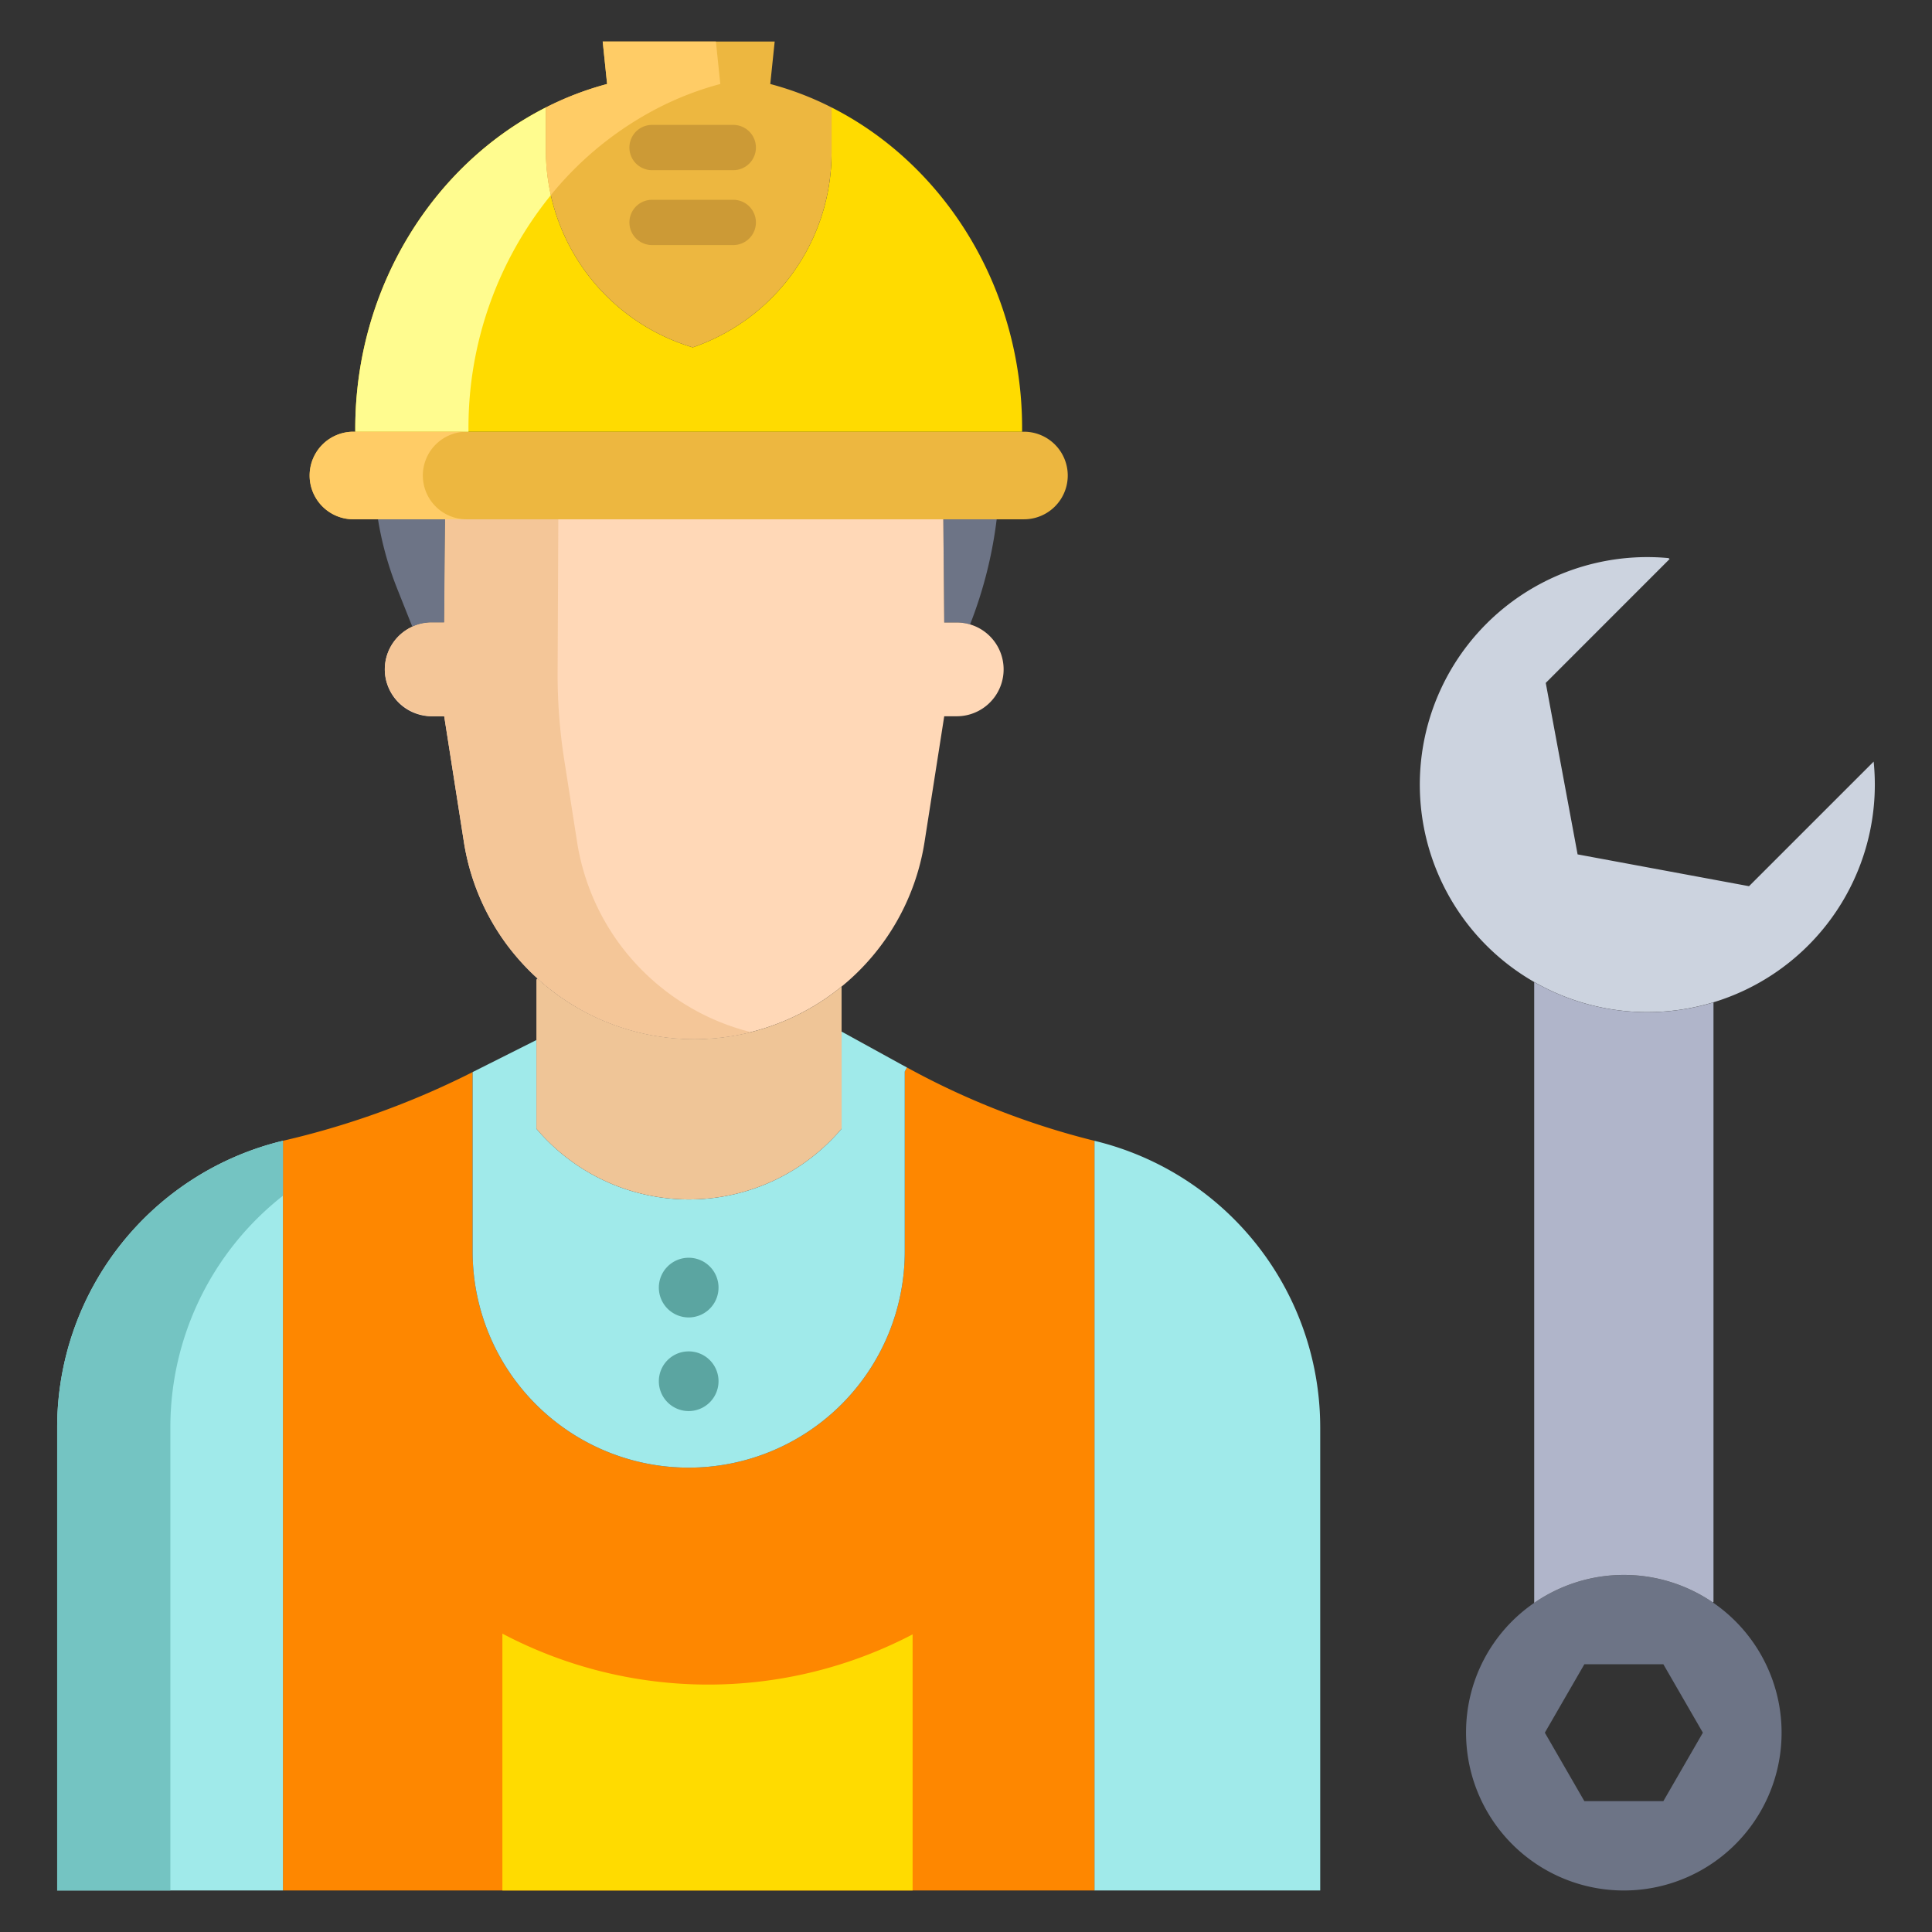
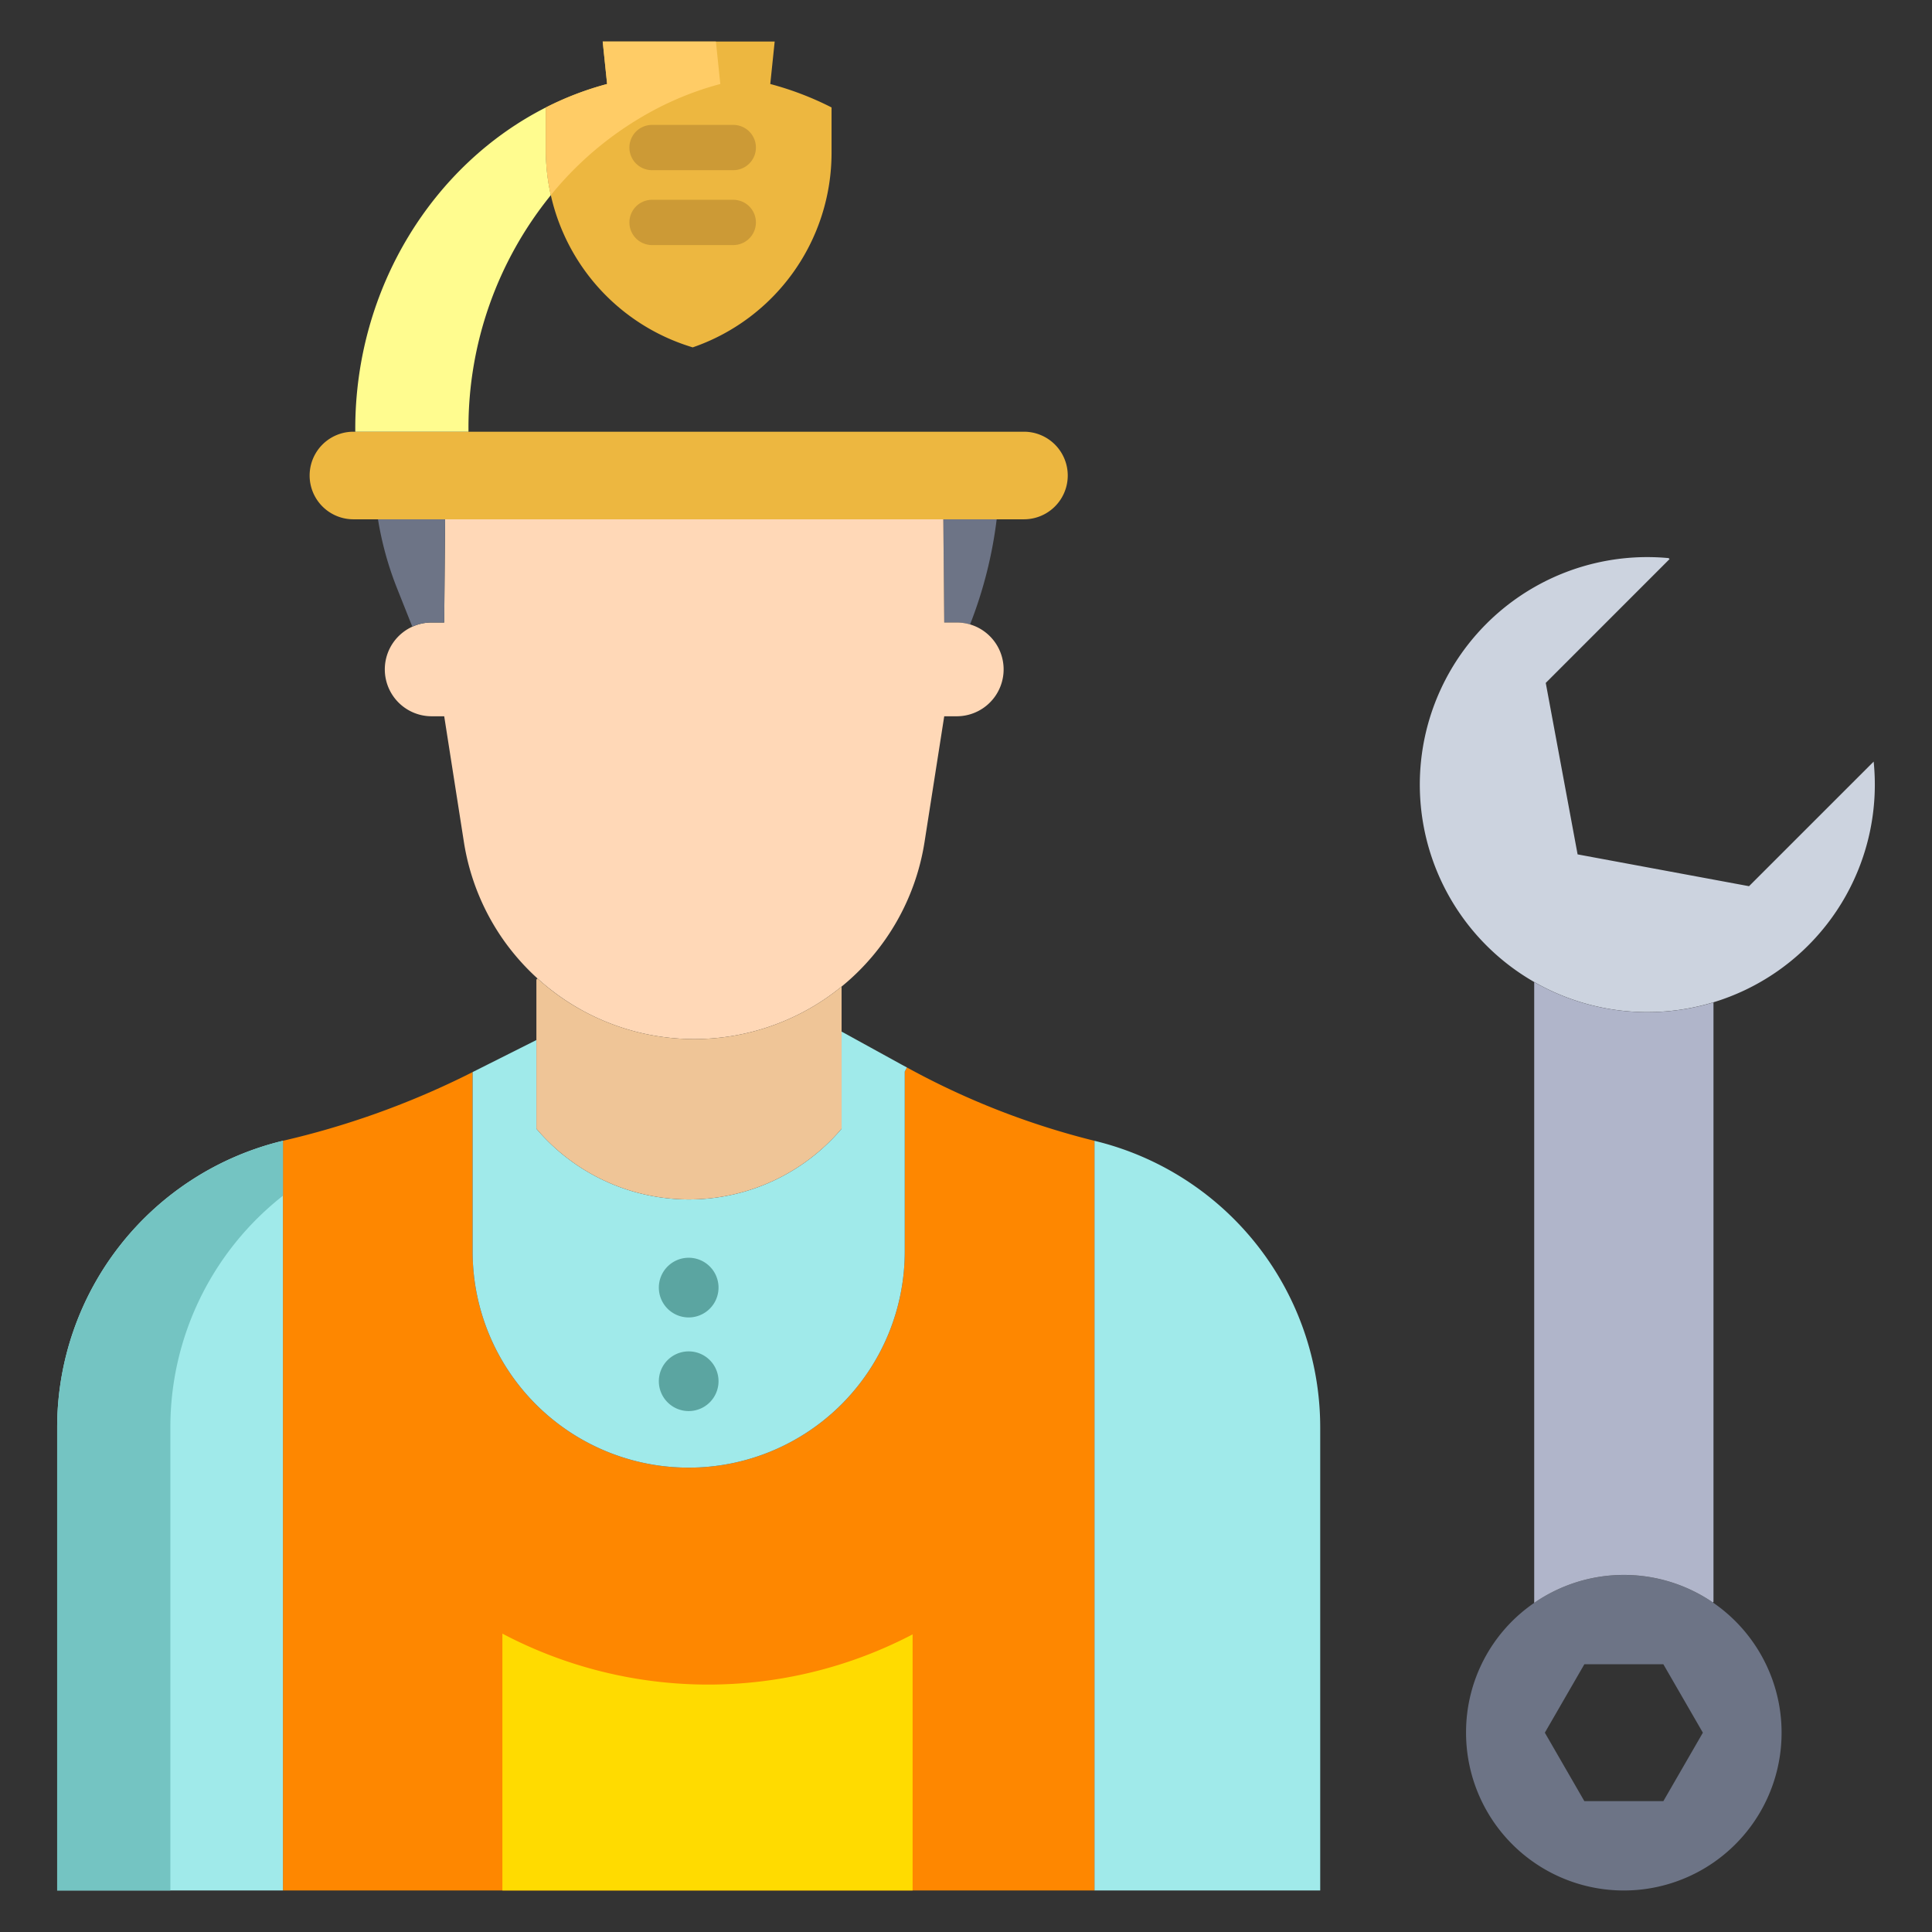
<svg xmlns="http://www.w3.org/2000/svg" id="Layer_1" height="512" viewBox="0 0 512 512" width="512" data-name="Layer 1">
  <rect x="0" y="0" width="512" height="512" fill="#333333" stroke="none" />
  <path d="m496.54 201.83a60.292 60.292 0 1 1 -54.35-53.93l.26.26-32.81 32.82 8.44 45.44 45.43 8.43z" fill="#ccd3df" />
  <path d="m406.58 424.78a41.81 41.81 0 1 1 -18.06 34.4 41.531 41.531 0 0 1 18.06-34.4zm44.7 34.4-10.47-18.13h-20.94l-10.47 18.13 10.47 18.14h20.94z" fill="#6d7486" />
  <path d="m406.58 260.27v-.01a60.375 60.375 0 0 0 47.51 5.38v158.84l-.14.2a41.791 41.791 0 0 0 -47.37.1" fill="#b0b5ca" />
  <path d="m349.87 378.27v122.73h-59.84v-198.68a78.125 78.125 0 0 1 59.84 75.95z" fill="#a0eaea" />
  <path d="m240.35 282.89-.58 1.08v47.71a57.26 57.26 0 1 1 -114.52 0v-47.57l-2.22 1.11a221.948 221.948 0 0 1 -48.05 17.1v198.68h215.05v-198.68a206.4 206.4 0 0 1 -49.68-19.43z" fill="#fe8700" />
  <path d="m271.36 114.41h-177.7a11.605 11.605 0 0 0 0 23.21h177.7a11.605 11.605 0 0 0 0-23.21z" fill="#edb740" />
-   <path d="m270.87 113.46v.95h-176.72v-.8c0-37.31 20.65-70 50.5-85.13v11.3a54.568 54.568 0 0 0 37.67 51.88l1.25.4a54.54 54.54 0 0 0 36.8-51.59v-12c29.85 15.1 50.5 47.68 50.5 84.99z" fill="#ffdb00" />
  <path d="m249.99 137.62.24 27.35h3.32a12.449 12.449 0 0 1 3.53.51 114.2 114.2 0 0 0 7.05-27.86z" fill="#6d7486" />
  <path d="m257.08 165.48a12.449 12.449 0 0 0 -3.53-.51h-3.32l-.24-27.35h-132.03l-.24 27.35h-3.32a12.21 12.21 0 0 0 -5.13 1.11 12.425 12.425 0 0 0 5.13 23.74h3.32l5.22 33.34a61.835 61.835 0 0 0 10.69 26.24 62.409 62.409 0 0 0 21.28 18.7 61.735 61.735 0 0 0 58.13 0 61.1 61.1 0 0 0 9.99-6.65 61.747 61.747 0 0 0 21.98-38.29l5.22-33.34h3.32a12.427 12.427 0 0 0 3.53-24.34z" fill="#ffd8b7" />
  <path d="m240.35 282.89-.58 1.08v47.71a57.26 57.26 0 1 1 -114.52 0v-47.57l16.9-8.49v23.5a53 53 0 0 0 80.88 0v-25.74l15.58 8.57c.58.32 1.16.63 1.74.94z" fill="#a0eaea" />
  <path d="m213.04 268.1a61.735 61.735 0 0 1 -58.13 0 60.932 60.932 0 0 1 -12.48-8.81l-.28.31v39.52a53 53 0 0 0 80.88 0v-37.67a61.1 61.1 0 0 1 -9.99 6.65z" fill="#efc597" />
  <path d="m220.37 28.47v12a54.54 54.54 0 0 1 -36.8 51.59l-1.25-.4a54.568 54.568 0 0 1 -37.67-51.88v-11.3a82.539 82.539 0 0 1 16.24-6.22l-1.17-11.26h45.58l-1.17 11.26a82.507 82.507 0 0 1 16.24 6.21z" fill="#edb740" />
  <path d="m100.18 137.62h-.01a87.518 87.518 0 0 0 5.06 18.31l4.04 10.15a12.21 12.21 0 0 1 5.13-1.11h3.32l.24-27.35z" fill="#6d7486" />
  <path d="m74.98 302.32v198.68h-59.83v-122.73a78.127 78.127 0 0 1 59.83-75.95z" fill="#a0eaea" />
  <path d="m241.85 433.13v67.87h-108.71v-68.07a116.943 116.943 0 0 0 108.71.2z" fill="#ffdb00" />
  <path d="m124.15 113.61a97.72 97.72 0 0 1 21.83-61.893 54.53 54.53 0 0 1 -1.33-11.937v-11.3c-29.85 15.13-50.5 47.82-50.5 85.13v.8h30z" fill="#fffc8f" />
-   <path d="m184.91 268.1a62.409 62.409 0 0 1 -21.28-18.7 61.835 61.835 0 0 1 -10.69-26.24l-3.413-21.795a145.83 145.83 0 0 1 -1.753-23.23l.186-40.515h-30l-.24 27.35h-3.32a12.21 12.21 0 0 0 -5.13 1.11 12.435 12.435 0 0 0 -7.29 11.289c-.011 6.85 5.95 12.451 12.8 12.451h2.94l5.22 33.34a61.835 61.835 0 0 0 10.69 26.24 62.409 62.409 0 0 0 21.28 18.7 61.7 61.7 0 0 0 44.069 5.416 61.968 61.968 0 0 1 -14.069-5.416z" fill="#f4c698" />
  <path d="m145.98 51.717a89.356 89.356 0 0 1 28.67-23.237 82.539 82.539 0 0 1 16.24-6.22l-1.17-11.26h-30l1.17 11.26a82.539 82.539 0 0 0 -16.24 6.22v11.3a54.53 54.53 0 0 0 1.33 11.937z" fill="#fc6" />
-   <path d="m112.06 126.02a11.608 11.608 0 0 1 11.6-11.61h-30a11.605 11.605 0 0 0 0 23.21h30a11.6 11.6 0 0 1 -11.6-11.6z" fill="#fc6" />
  <path d="m74.98 316.887v-14.567a78.127 78.127 0 0 0 -59.83 75.95v122.73h30v-122.73a77.95 77.95 0 0 1 29.83-61.383z" fill="#74c4c2" />
  <path d="m194.328 64.947h-21.528a6 6 0 0 1 0-12h21.526a6 6 0 0 1 0 12z" fill="#cc9a36" />
  <path d="m194.328 45.1h-21.528a6 6 0 0 1 0-12h21.526a6 6 0 0 1 0 12z" fill="#cc9a36" />
  <g fill="#5ba5a1">
    <path d="m182.51 349.135a7.909 7.909 0 1 1 7.908-7.908 7.917 7.917 0 0 1 -7.908 7.908z" />
    <path d="m182.51 373.948a7.909 7.909 0 1 1 7.908-7.909 7.917 7.917 0 0 1 -7.908 7.909z" />
  </g>
</svg>